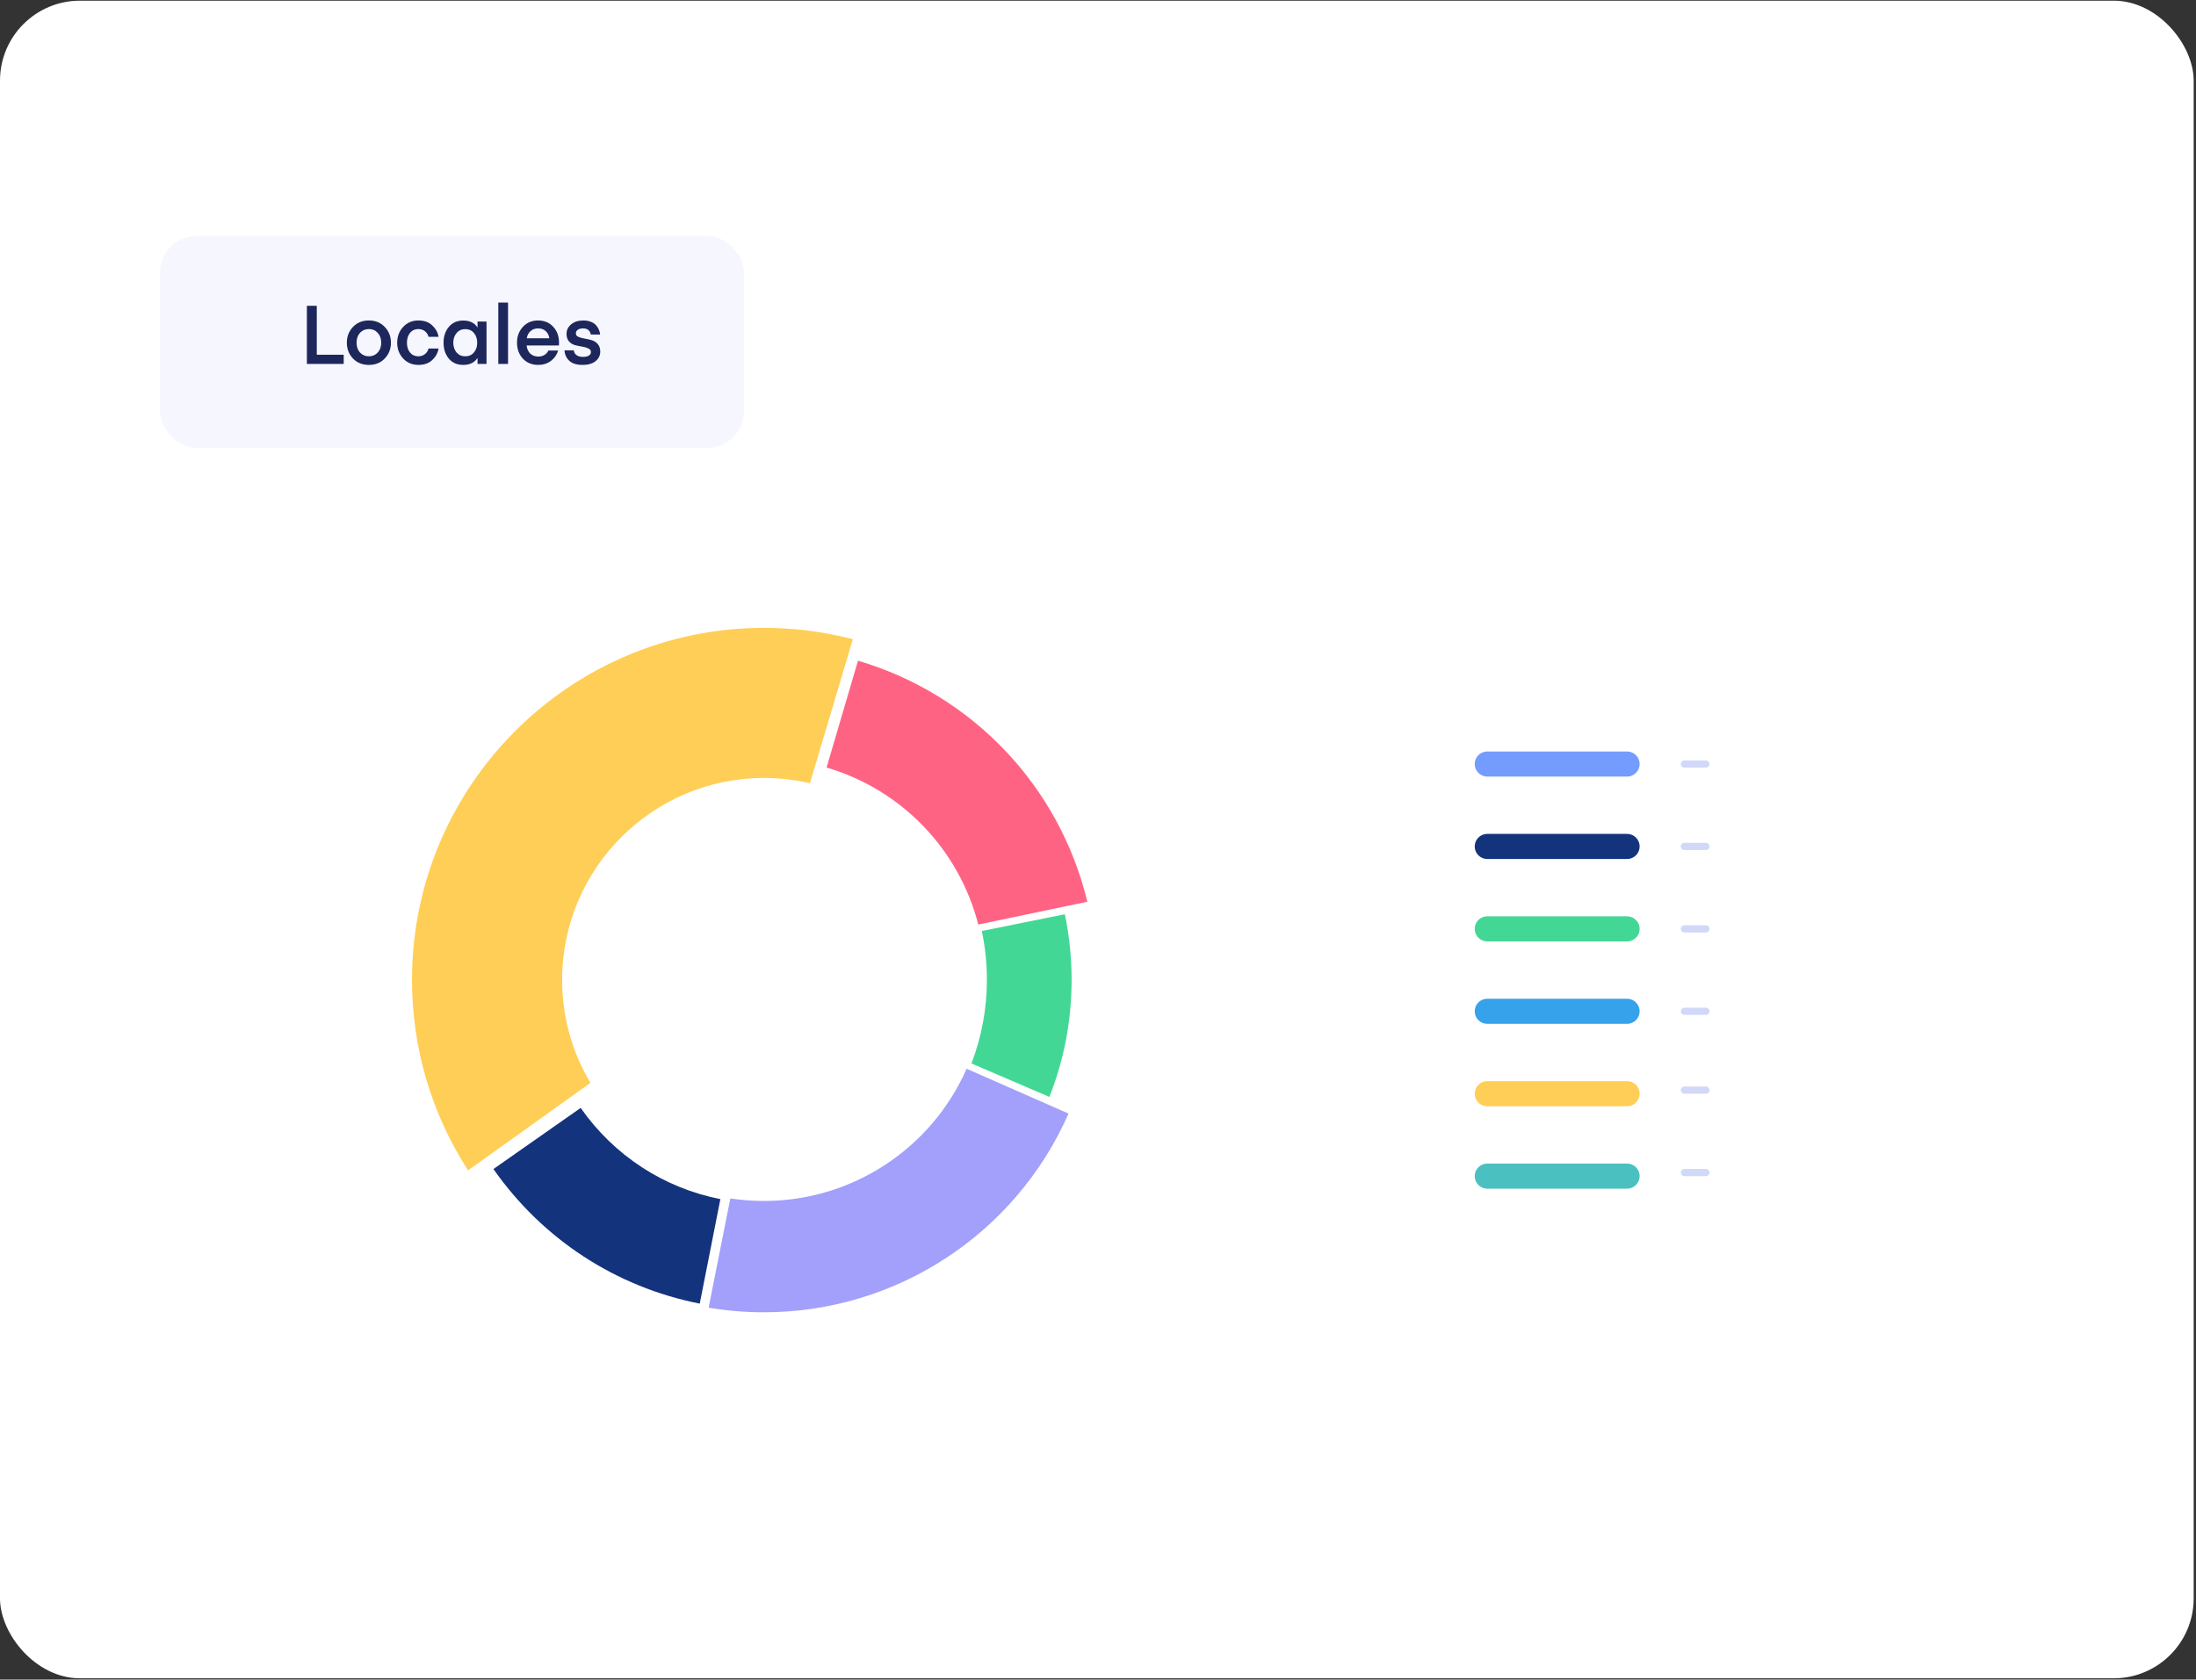
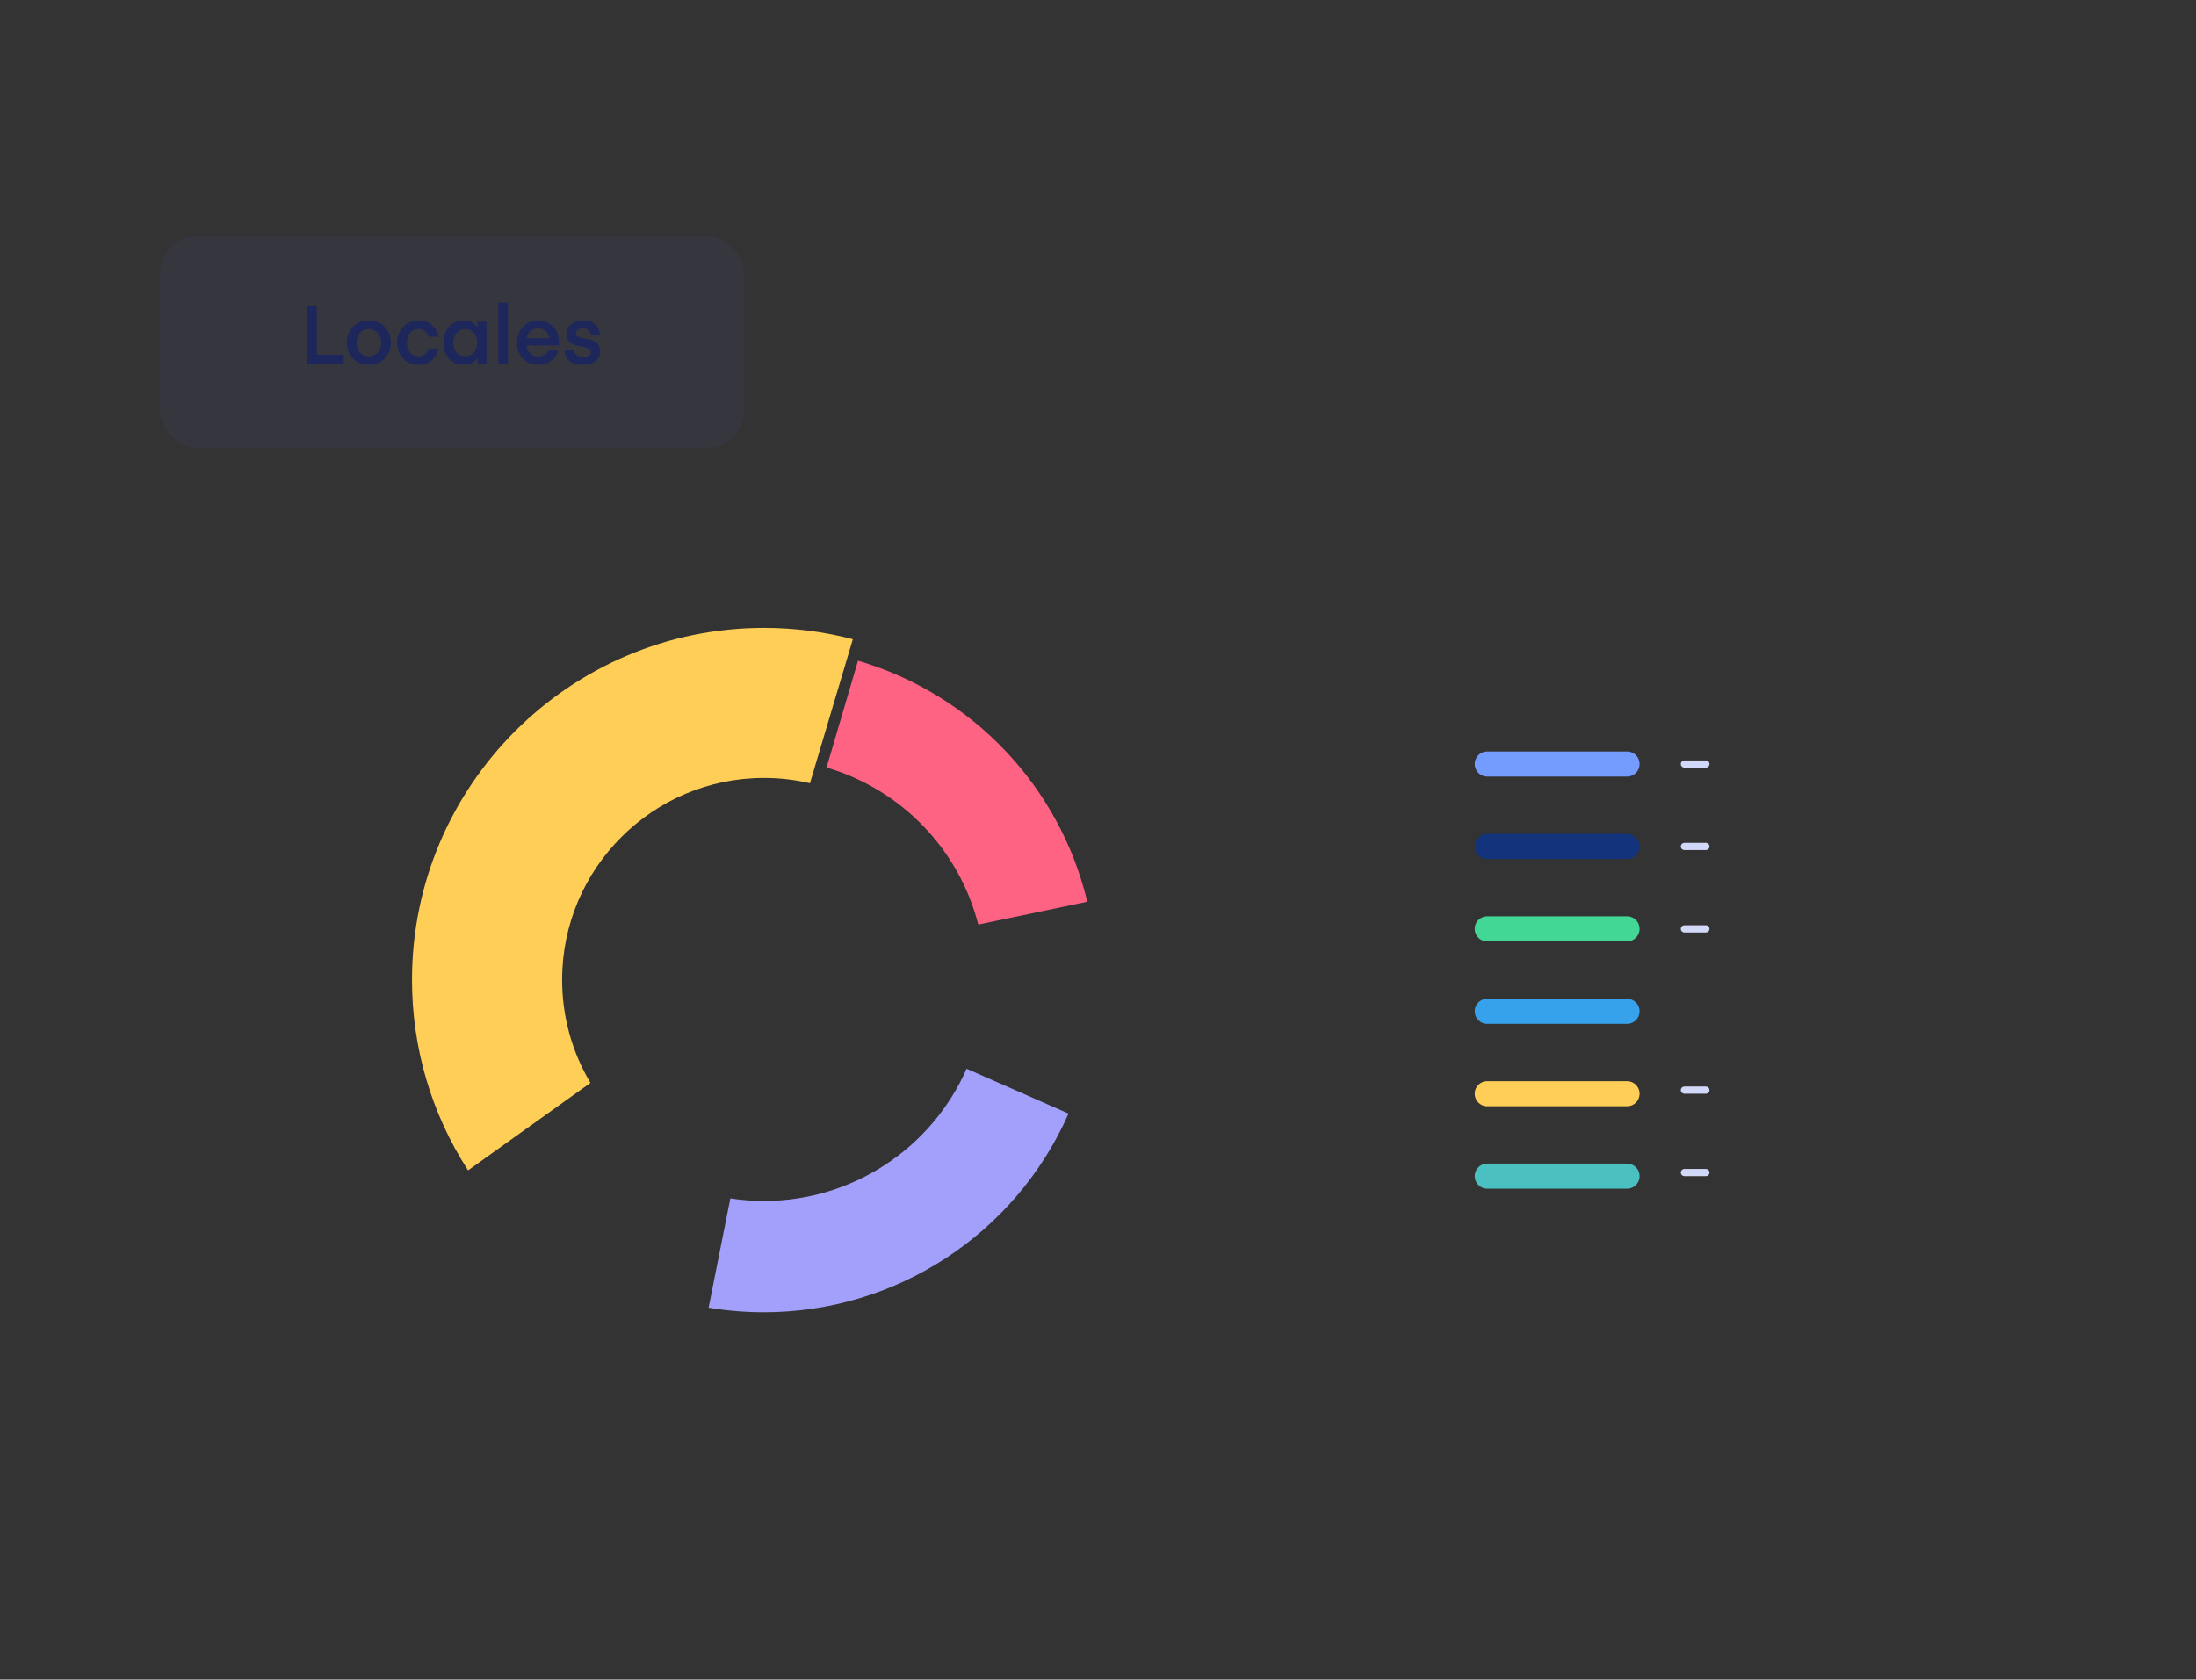
<svg xmlns="http://www.w3.org/2000/svg" width="549" height="420" viewBox="0 0 549 420" fill="none">
  <rect x="0" y="0" width="549" height="420" fill="#333333" stroke="none" />
-   <rect y="0.169" width="548.421" height="419.501" rx="20" fill="white" />
  <g clip-path="url(#clip0_107_341)">
    <path d="M244.567 231.188L271.83 225.486C264.893 196.63 243.084 173.628 214.501 165.214L206.644 191.927C225.384 197.442 239.748 212.381 244.567 231.188Z" fill="#FF6384" />
    <path d="M241.65 267.247C232.812 287.331 212.928 300.309 190.997 300.309C188.176 300.309 185.355 300.092 182.583 299.668L177.153 326.998C181.705 327.761 186.354 328.148 190.991 328.148C223.963 328.148 253.847 308.645 267.134 278.457L241.65 267.247Z" fill="#A2A0FB" />
    <path d="M190.997 157C142.475 157 103.002 196.473 103.002 244.995C103.002 262.035 107.838 278.445 117.015 292.658L147.608 270.782C142.971 263.004 140.532 254.166 140.532 244.995C140.532 217.169 163.171 194.53 190.997 194.53C194.889 194.53 198.739 194.978 202.486 195.85L213.212 159.839C205.985 157.957 198.527 157 190.997 157Z" fill="#FFCE56" />
-     <path d="M242.861 265.921L262.347 274.293C266.033 264.971 267.903 255.135 267.903 244.995C267.903 239.481 267.328 233.973 266.215 228.609L245.452 232.804C246.293 236.787 246.723 240.885 246.723 244.995C246.717 252.235 245.416 259.257 242.861 265.921Z" fill="#43D795" />
  </g>
  <path d="M371.818 191.05H406.765" stroke="#749CFE" stroke-width="6.272" stroke-linecap="round" />
  <path d="M371.818 211.66H406.765" stroke="#14337D" stroke-width="6.272" stroke-linecap="round" />
  <path d="M371.818 232.269H406.765" stroke="#43D795" stroke-width="6.272" stroke-linecap="round" />
  <path d="M371.818 252.879H406.765" stroke="#36A2EB" stroke-width="6.272" stroke-linecap="round" />
  <path d="M371.818 273.488H406.765" stroke="#FFCE56" stroke-width="6.272" stroke-linecap="round" />
  <path d="M371.818 294.098H406.765" stroke="#4BC0C0" stroke-width="6.272" stroke-linecap="round" />
  <path d="M421.103 191.051H426.479" stroke="#D1D8F8" stroke-width="1.792" stroke-linecap="round" />
  <path d="M421.103 211.66H426.479" stroke="#D1D8F8" stroke-width="1.792" stroke-linecap="round" />
  <path d="M421.103 232.269H426.479" stroke="#D1D8F8" stroke-width="1.792" stroke-linecap="round" />
-   <path d="M421.103 252.879H426.479" stroke="#D1D8F8" stroke-width="1.792" stroke-linecap="round" />
  <path d="M421.103 272.592H426.479" stroke="#D1D8F8" stroke-width="1.792" stroke-linecap="round" />
  <path d="M421.103 293.202H426.479" stroke="#D1D8F8" stroke-width="1.792" stroke-linecap="round" />
-   <path d="M174.937 325.981C153.987 321.847 135.67 309.898 123.357 292.325L145.167 277.041C153.514 288.954 165.917 297.053 180.094 299.849L174.937 325.981Z" fill="#14337D" />
  <rect x="40" y="59" width="146" height="53" rx="9.209" fill="#706CFF" fill-opacity="0.06" />
  <path d="M85.927 88.708V91H76.719V76.471H79.195V88.708H85.927ZM92.213 91.246C90.576 91.246 89.246 90.707 88.223 89.629C87.213 88.551 86.709 87.242 86.709 85.7C86.709 84.158 87.213 82.849 88.223 81.771C89.246 80.68 90.576 80.134 92.213 80.134C93.864 80.134 95.194 80.68 96.204 81.771C97.227 82.849 97.739 84.158 97.739 85.7C97.739 87.242 97.227 88.551 96.204 89.629C95.194 90.707 93.864 91.246 92.213 91.246ZM89.144 85.7C89.144 86.71 89.43 87.528 90.003 88.156C90.59 88.783 91.327 89.097 92.213 89.097C93.114 89.097 93.85 88.783 94.424 88.156C95.01 87.528 95.303 86.71 95.303 85.7C95.303 84.677 95.01 83.851 94.424 83.224C93.85 82.596 93.114 82.283 92.213 82.283C91.327 82.283 90.59 82.596 90.003 83.224C89.43 83.851 89.144 84.677 89.144 85.7ZM99.299 85.7C99.299 84.131 99.796 82.815 100.792 81.751C101.788 80.673 103.057 80.134 104.599 80.134C106.058 80.134 107.218 80.55 108.077 81.382C108.951 82.201 109.469 83.149 109.633 84.227H107.136C106.986 83.64 106.679 83.169 106.215 82.815C105.765 82.46 105.219 82.283 104.578 82.283C103.719 82.283 103.03 82.603 102.511 83.244C101.993 83.872 101.734 84.69 101.734 85.7C101.734 86.71 101.993 87.528 102.511 88.156C103.03 88.783 103.719 89.097 104.578 89.097C105.219 89.097 105.765 88.919 106.215 88.565C106.679 88.21 106.986 87.74 107.136 87.153H109.633C109.469 88.231 108.951 89.186 108.077 90.018C107.218 90.836 106.058 91.246 104.599 91.246C103.057 91.246 101.788 90.713 100.792 89.649C99.796 88.572 99.299 87.255 99.299 85.7ZM119.382 80.4H121.633V91H119.382V89.486C118.659 90.659 117.465 91.246 115.8 91.246C114.286 91.246 113.086 90.72 112.199 89.67C111.326 88.606 110.889 87.282 110.889 85.7C110.889 84.118 111.326 82.801 112.199 81.751C113.086 80.686 114.286 80.154 115.8 80.154C117.465 80.154 118.659 80.741 119.382 81.914V80.4ZM114.143 83.285C113.597 83.927 113.324 84.731 113.324 85.7C113.324 86.669 113.597 87.48 114.143 88.135C114.689 88.776 115.412 89.097 116.312 89.097C117.226 89.097 117.949 88.776 118.481 88.135C119.027 87.494 119.3 86.682 119.3 85.7C119.3 84.718 119.027 83.906 118.481 83.265C117.949 82.624 117.226 82.303 116.312 82.303C115.412 82.303 114.689 82.63 114.143 83.285ZM127.01 91H124.574V75.652H127.01V91ZM139.732 86.396H131.649C131.744 87.242 132.051 87.917 132.569 88.422C133.088 88.913 133.77 89.158 134.616 89.158C135.175 89.158 135.68 89.022 136.13 88.749C136.58 88.476 136.901 88.108 137.092 87.644H139.547C139.22 88.722 138.606 89.595 137.706 90.263C136.819 90.918 135.769 91.246 134.554 91.246C132.972 91.246 131.69 90.72 130.707 89.67C129.739 88.619 129.254 87.289 129.254 85.68C129.254 84.111 129.746 82.794 130.728 81.73C131.71 80.666 132.979 80.134 134.534 80.134C136.089 80.134 137.344 80.659 138.299 81.71C139.268 82.746 139.752 84.056 139.752 85.639L139.732 86.396ZM134.534 82.119C133.77 82.119 133.136 82.344 132.631 82.794C132.126 83.244 131.812 83.845 131.69 84.595H137.337C137.228 83.845 136.928 83.244 136.437 82.794C135.946 82.344 135.312 82.119 134.534 82.119ZM145.623 91.246C144.163 91.246 143.065 90.904 142.328 90.222C141.592 89.54 141.189 88.667 141.121 87.603H143.474C143.502 88.094 143.713 88.49 144.109 88.79C144.504 89.09 145.057 89.24 145.766 89.24C146.394 89.24 146.878 89.131 147.219 88.913C147.56 88.695 147.731 88.401 147.731 88.033C147.731 87.624 147.519 87.323 147.096 87.132C146.687 86.928 146.182 86.778 145.582 86.682C144.982 86.587 144.381 86.464 143.781 86.314C143.181 86.15 142.669 85.836 142.246 85.373C141.837 84.909 141.633 84.274 141.633 83.469C141.633 82.542 142.015 81.757 142.778 81.116C143.556 80.461 144.579 80.134 145.848 80.134C146.571 80.134 147.205 80.25 147.751 80.482C148.31 80.7 148.74 80.993 149.04 81.362C149.354 81.73 149.586 82.105 149.736 82.487C149.9 82.869 149.995 83.258 150.023 83.654H147.69C147.649 83.231 147.465 82.869 147.137 82.569C146.823 82.269 146.373 82.119 145.787 82.119C145.2 82.119 144.75 82.235 144.436 82.467C144.122 82.685 143.965 82.992 143.965 83.388C143.965 83.756 144.17 84.036 144.579 84.227C145.002 84.418 145.514 84.561 146.114 84.656C146.714 84.752 147.315 84.888 147.915 85.066C148.515 85.229 149.02 85.55 149.429 86.027C149.852 86.505 150.063 87.139 150.063 87.93C150.063 88.885 149.675 89.677 148.897 90.304C148.133 90.932 147.042 91.246 145.623 91.246Z" fill="#1D275B" />
  <defs>
    <clipPath id="clip0_107_341">
      <rect width="168.836" height="171.148" fill="white" transform="translate(103 157)" />
    </clipPath>
  </defs>
</svg>